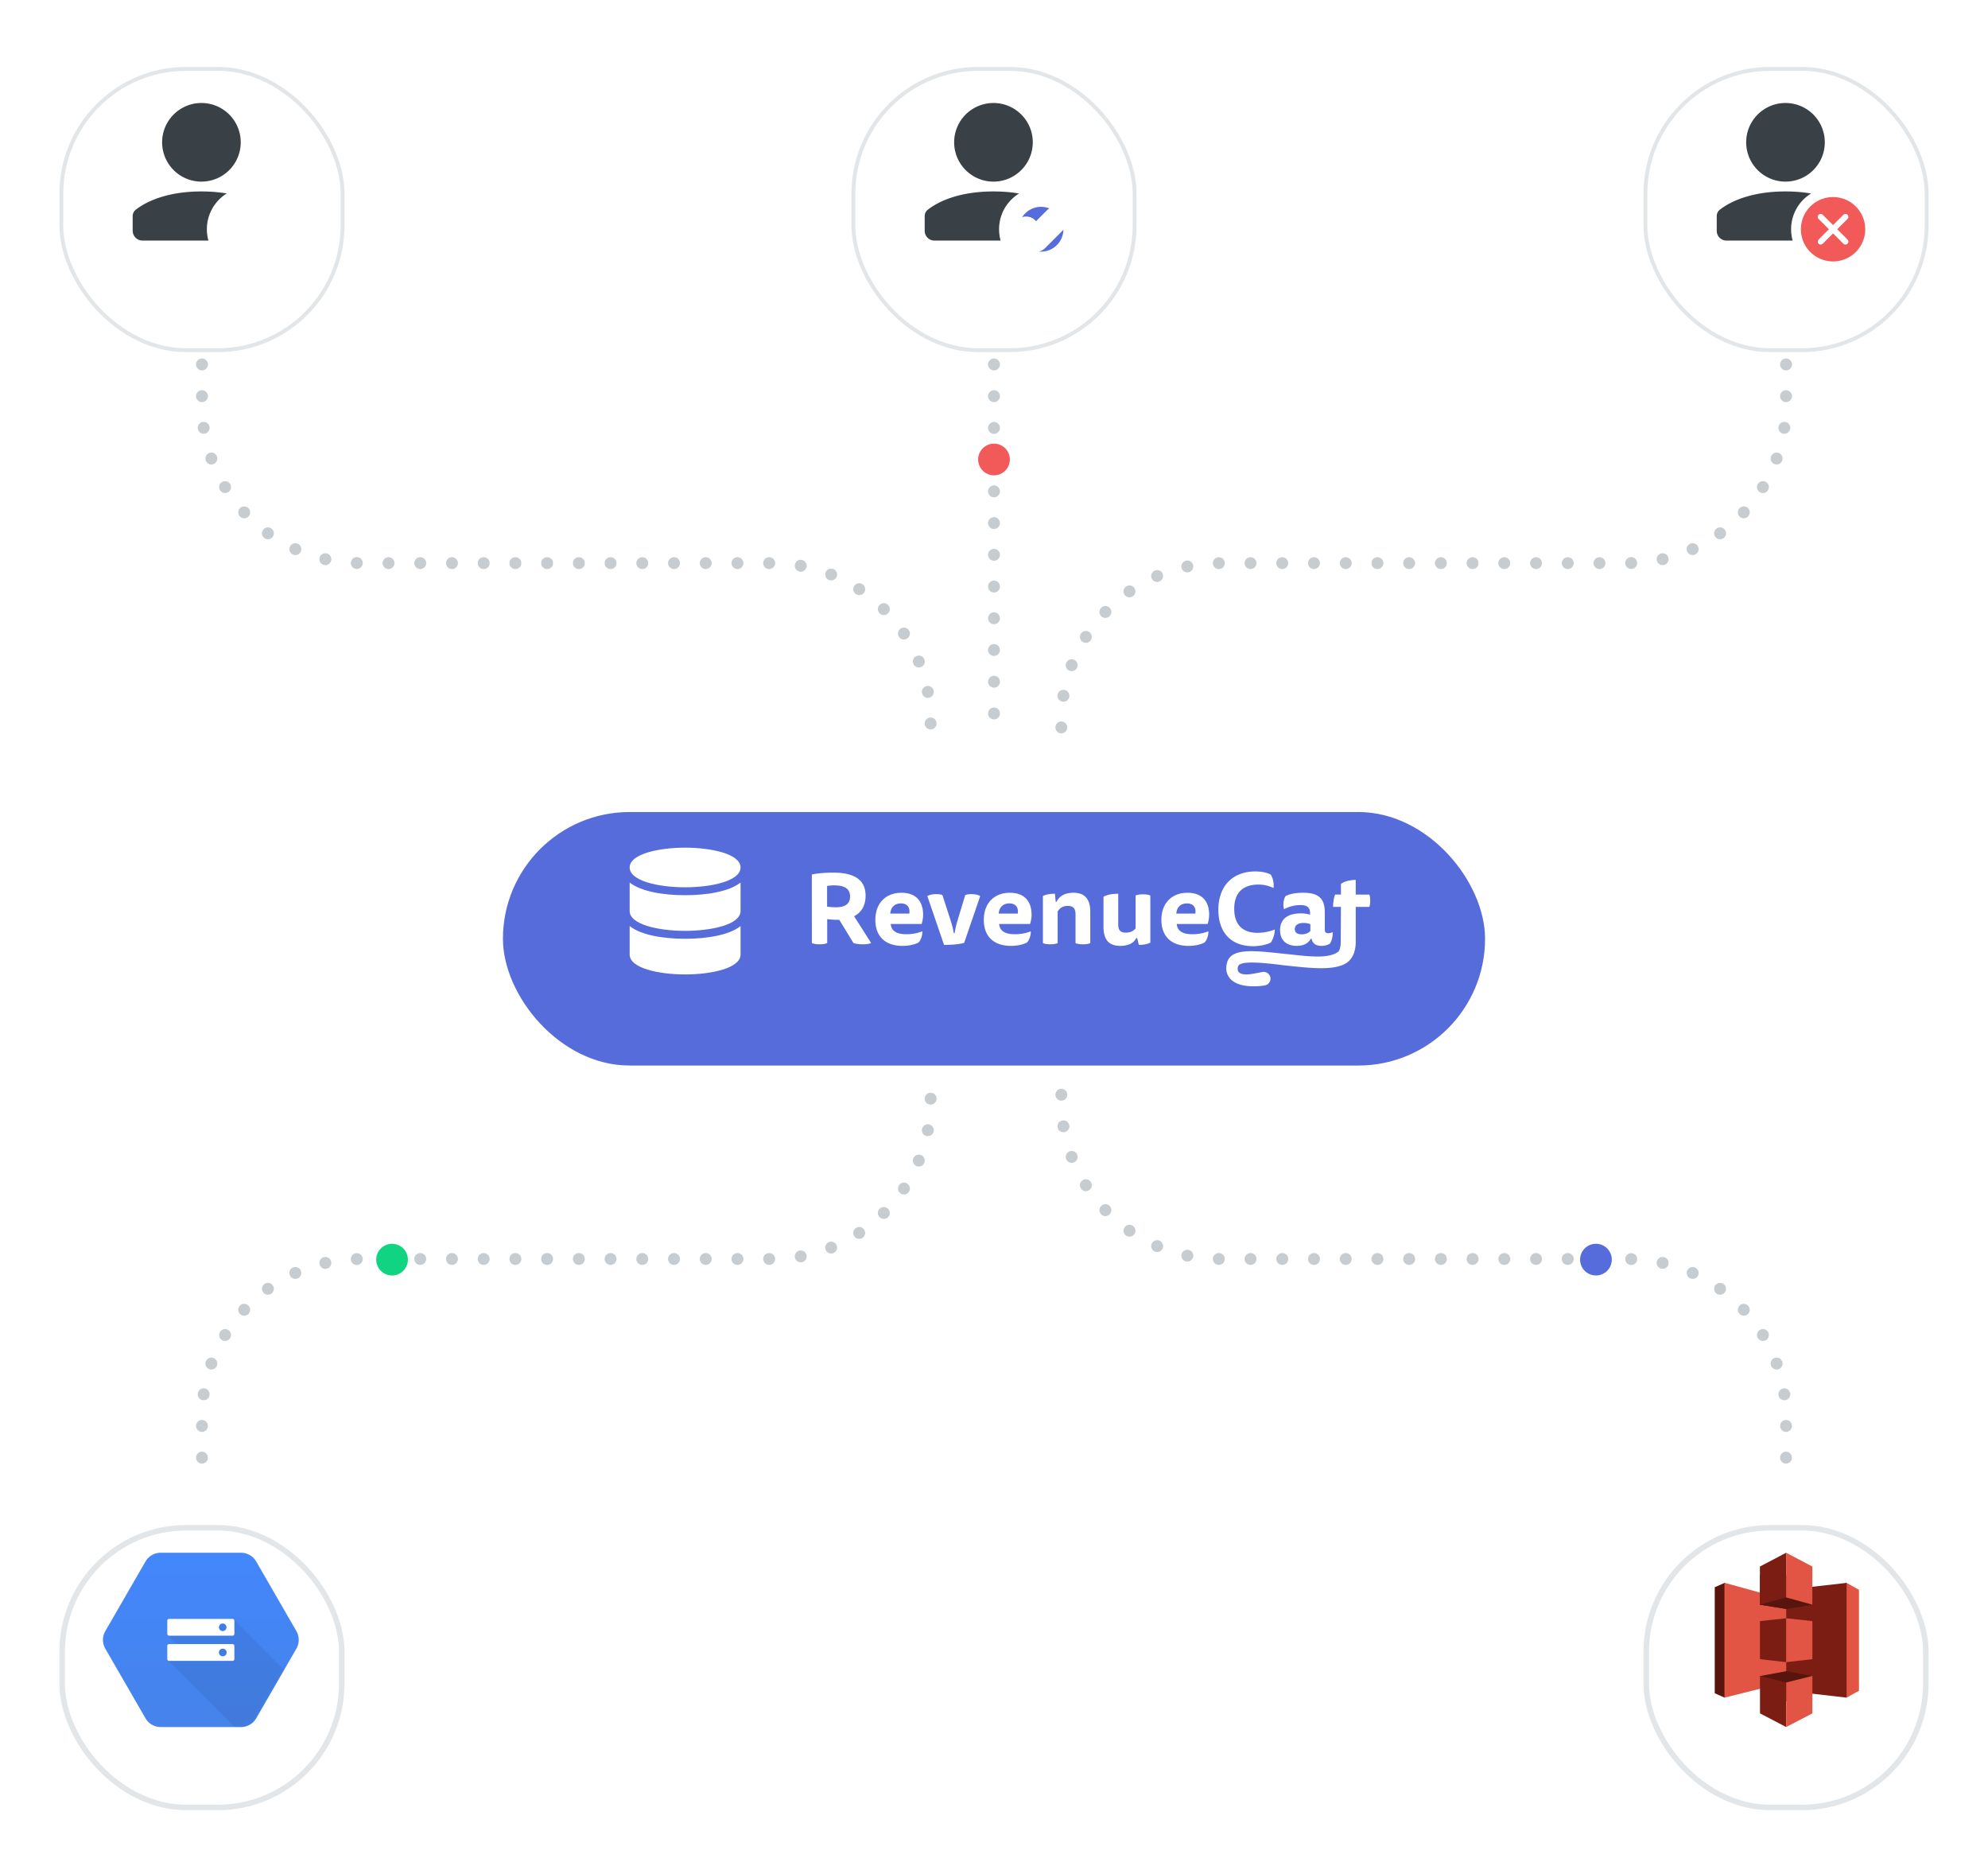
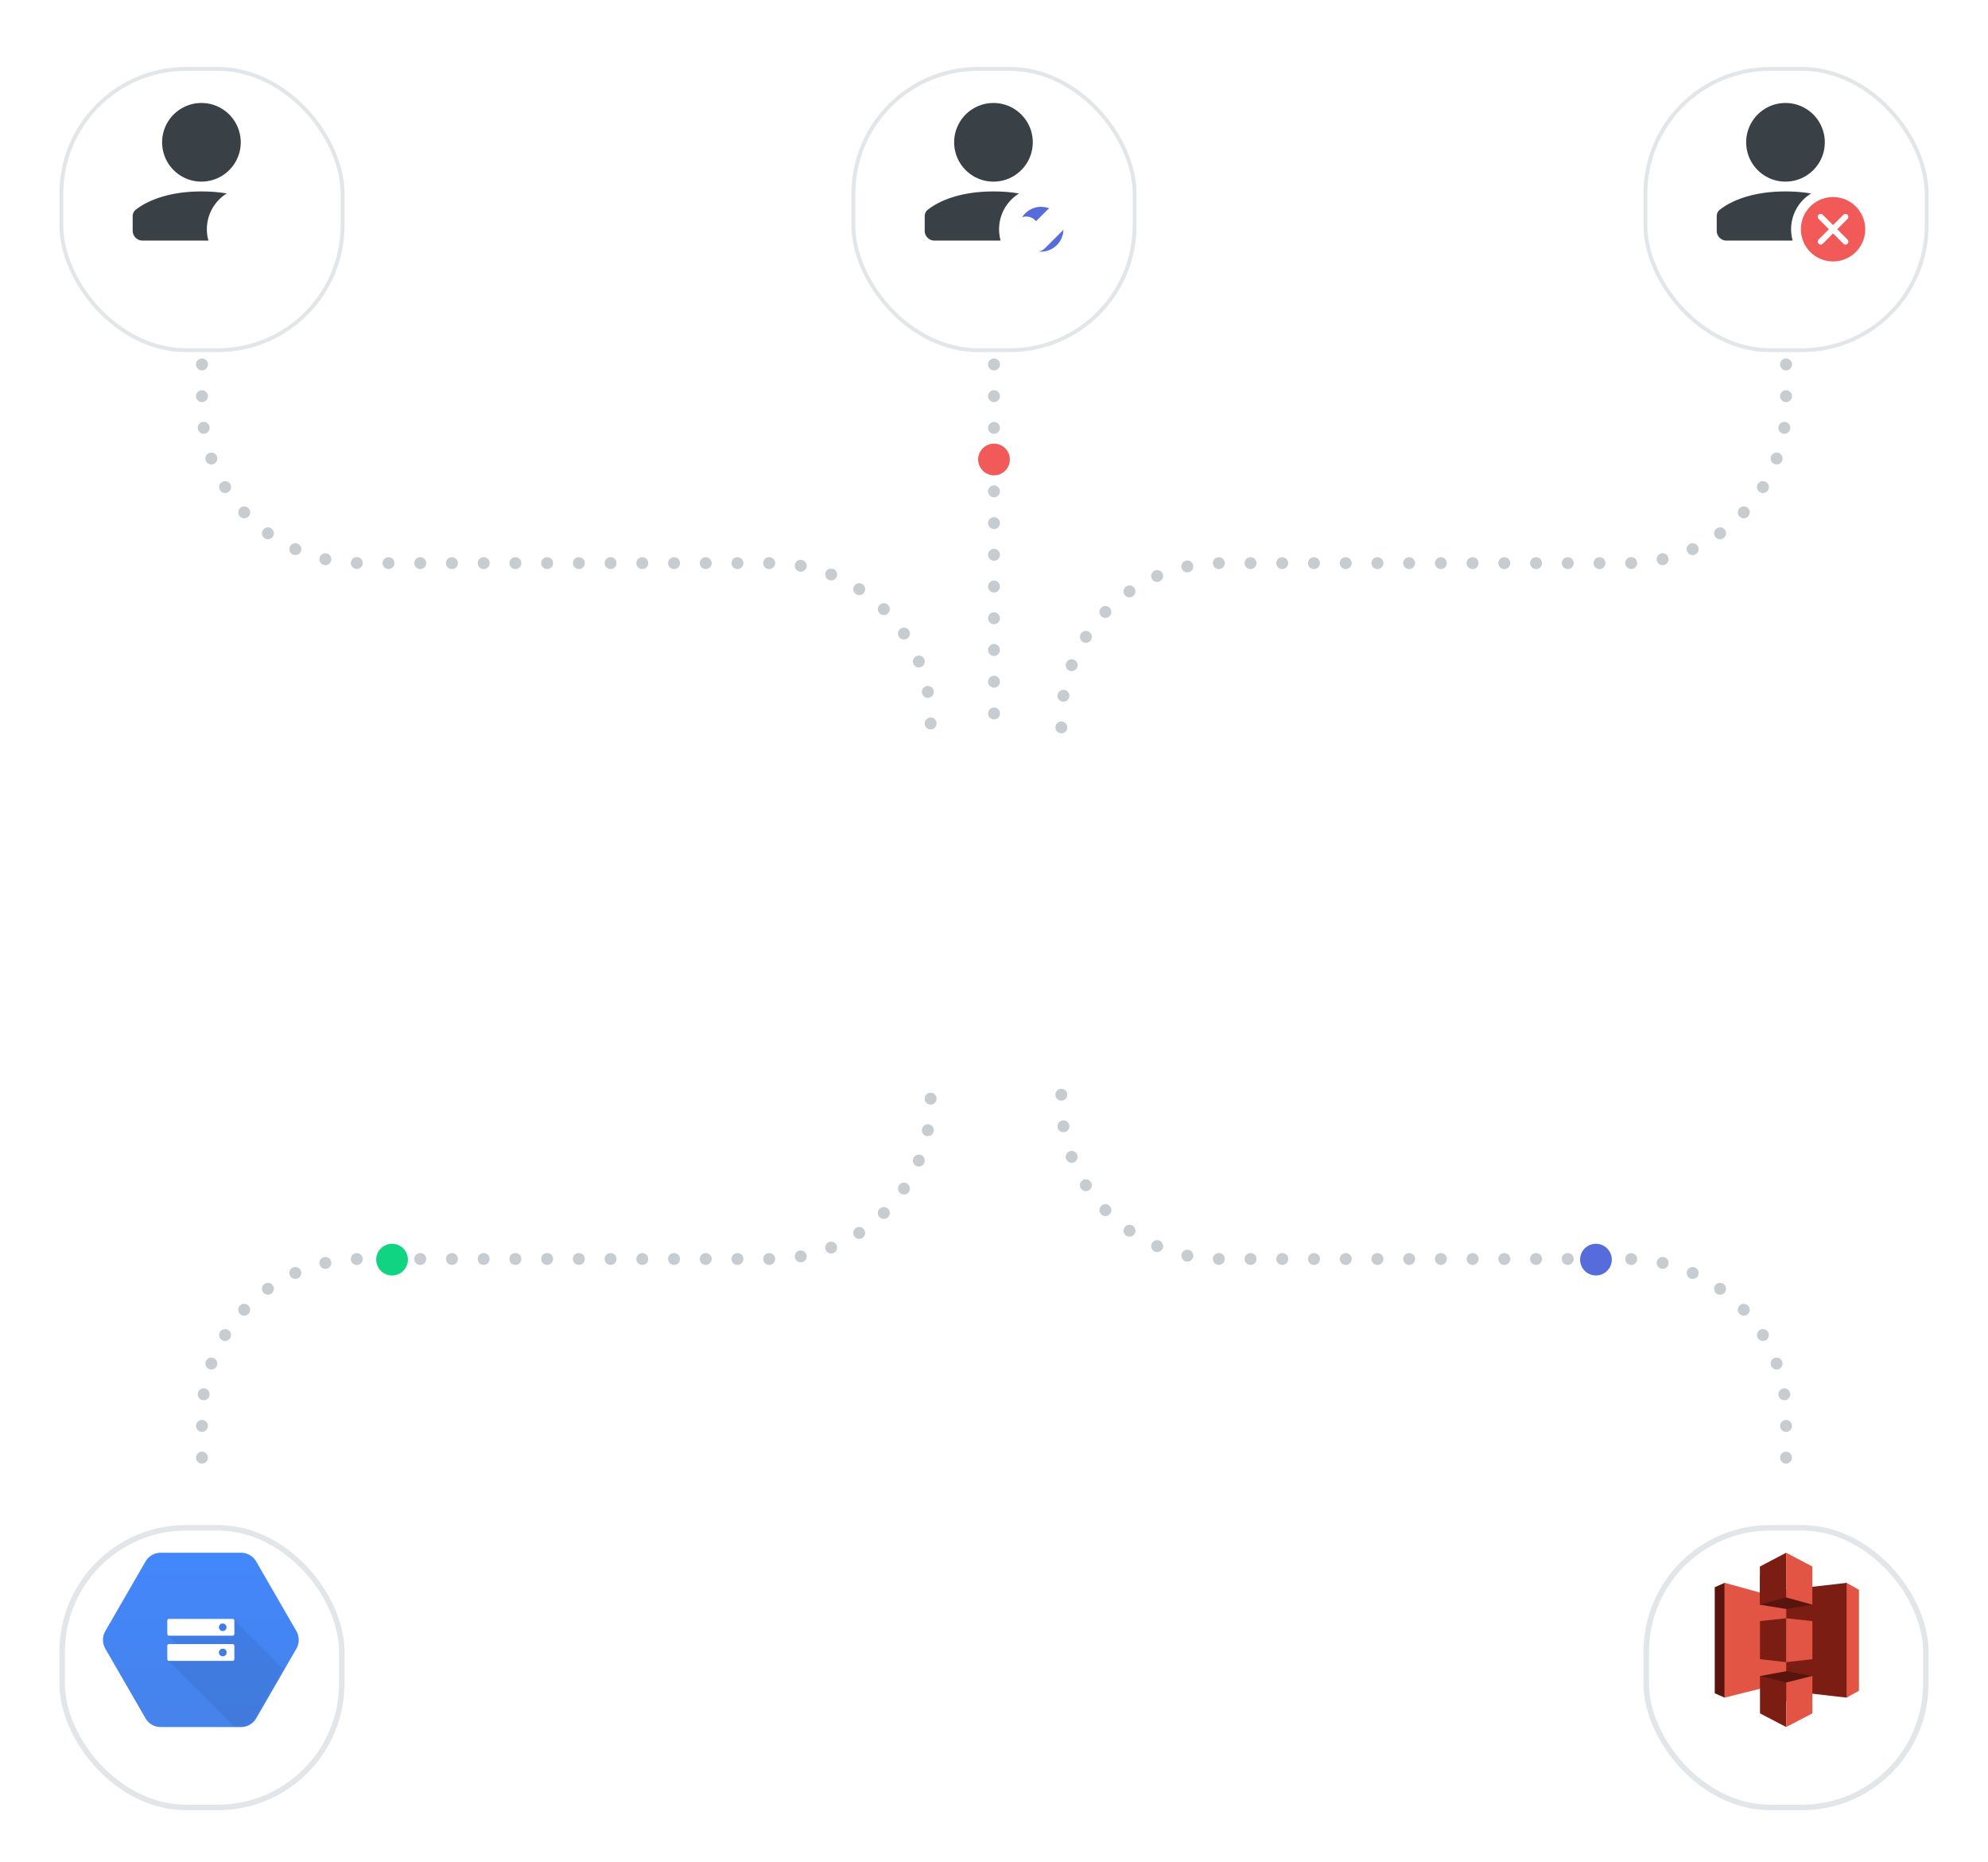
<svg xmlns="http://www.w3.org/2000/svg" width="502" height="470" fill="none">
  <g filter="url(#a)">
    <rect x="215" y="10" width="72" height="72" rx="32" fill="#fff" />
    <rect x="215.493" y="10.493" width="71.015" height="71.015" rx="31.507" stroke="#E3E6E8" stroke-width=".985" />
  </g>
  <path d="M259.555 35.926c0 4.8-3.891 8.691-8.691 8.691a8.691 8.691 0 1 1 0-17.382c4.8 0 8.691 3.89 8.691 8.69Z" fill="#394046" stroke="#394046" stroke-width="2.469" />
  <path d="M234.117 54.603c0-.466.173-.865.478-1.112 1.637-1.329 6.592-4.542 16.276-4.542 9.684 0 14.638 3.213 16.276 4.542.305.247.477.646.477 1.112v3.667a1.852 1.852 0 0 1-1.852 1.852h-29.803a1.852 1.852 0 0 1-1.852-1.852v-3.667Z" fill="#394046" stroke="#394046" stroke-width="1.235" />
  <mask id="b" maskUnits="userSpaceOnUse" x="251.75" y="46.75" width="22" height="22" fill="#000">
    <path fill="#fff" d="M251.75 46.75h22v22h-22z" />
    <path fill-rule="evenodd" clip-rule="evenodd" d="M262.875 66a8.125 8.125 0 1 0 0-16.25 8.125 8.125 0 0 0 0 16.25Zm4.274-10.101a.741.741 0 0 0-1.048-1.048l-4.476 4.476-1.976-1.976a.741.741 0 0 0-1.048 1.048l2.5 2.5c.289.289.759.289 1.048 0l5-5Z" />
  </mask>
  <path fill-rule="evenodd" clip-rule="evenodd" d="M262.875 66a8.125 8.125 0 1 0 0-16.25 8.125 8.125 0 0 0 0 16.25Zm4.274-10.101a.741.741 0 0 0-1.048-1.048l-4.476 4.476-1.976-1.976a.741.741 0 0 0-1.048 1.048l2.5 2.5c.289.289.759.289 1.048 0l5-5Z" fill="#576CDB" />
  <path d="m267.149 54.851 1.746-1.746-1.746 1.746Zm0 1.048 1.746 1.746-1.746-1.746Zm-1.048-1.048 1.746 1.746-1.746-1.746Zm-4.476 4.476-1.746 1.746 1.746 1.746 1.746-1.746-1.746-1.746Zm-1.976-1.976-1.746 1.746 1.746-1.746Zm-1.048 0-1.746-1.746 1.746 1.746Zm0 1.048 1.746-1.746-1.746 1.746Zm2.5 2.5-1.746 1.746 1.746-1.746Zm1.048 0 1.746 1.746-1.746-1.746Zm6.382-3.024a5.656 5.656 0 0 1-5.656 5.655v4.939c5.851 0 10.594-4.743 10.594-10.594h-4.938Zm-5.656-5.656a5.656 5.656 0 0 1 5.656 5.656h4.938c0-5.851-4.743-10.594-10.594-10.594v4.938Zm-5.656 5.656a5.656 5.656 0 0 1 5.656-5.656v-4.938c-5.851 0-10.594 4.743-10.594 10.594h4.938Zm5.656 5.655a5.656 5.656 0 0 1-5.656-5.655h-4.938c0 5.85 4.743 10.594 10.594 10.594V63.53Zm2.528-6.933a1.728 1.728 0 0 1 0-2.444l3.492 3.492a3.211 3.211 0 0 0 0-4.54l-3.492 3.492Zm2.444 0a1.728 1.728 0 0 1-2.444 0l3.492-3.492a3.21 3.21 0 0 0-4.54 0l3.492 3.492Zm-4.476 4.476 4.476-4.476-3.492-3.492-4.476 4.476 3.492 3.492Zm-5.468-1.976 1.976 1.976 3.492-3.492-1.976-1.976-3.492 3.492Zm2.444 0a1.728 1.728 0 0 1-2.444 0l3.492-3.492a3.21 3.21 0 0 0-4.54 0l3.492 3.492Zm0-2.444c.675.675.675 1.77 0 2.444l-3.492-3.492a3.211 3.211 0 0 0 0 4.54l3.492-3.492Zm2.5 2.5-2.5-2.5-3.492 3.492 2.5 2.5 3.492-3.492Zm-2.444 0a1.728 1.728 0 0 1 2.444 0l-3.492 3.492a3.21 3.21 0 0 0 4.54 0l-3.492-3.492Zm5-5-5 5 3.492 3.492 5-5-3.492-3.492Z" fill="#fff" mask="url(#b)" />
  <g filter="url(#c)">
    <rect x="415" y="10" width="72" height="72" rx="32" fill="#fff" />
    <rect x="415.493" y="10.493" width="71.015" height="71.015" rx="31.507" stroke="#E3E6E8" stroke-width=".985" />
  </g>
  <path d="M459.555 35.926c0 4.8-3.891 8.691-8.692 8.691a8.691 8.691 0 0 1-8.691-8.691c0-4.8 3.891-8.691 8.691-8.691a8.691 8.691 0 0 1 8.692 8.69Z" fill="#394046" stroke="#394046" stroke-width="2.469" />
  <path d="M434.117 54.603c0-.466.173-.865.478-1.112 1.637-1.329 6.592-4.542 16.275-4.542 9.684 0 14.639 3.213 16.276 4.542.305.247.478.646.478 1.112v3.667a1.852 1.852 0 0 1-1.852 1.852h-29.803a1.852 1.852 0 0 1-1.852-1.852v-3.667Z" fill="#394046" stroke="#394046" stroke-width="1.235" />
-   <path d="M462.875 67.234a9.36 9.36 0 0 0 9.359-9.36 9.36 9.36 0 1 0-9.359 9.36Z" fill="#F25A5A" stroke="#fff" stroke-width="2.469" />
+   <path d="M462.875 67.234a9.36 9.36 0 0 0 9.359-9.36 9.36 9.36 0 1 0-9.359 9.36" fill="#F25A5A" stroke="#fff" stroke-width="2.469" />
  <path d="m459.75 54.75 3.125 3.125M466 61l-3.125-3.125m0 0L466 54.75m-3.125 3.125L459.75 61" stroke="#fff" stroke-width="1.482" stroke-linecap="round" stroke-linejoin="round" />
  <g filter="url(#d)">
    <rect x="15" y="10" width="72" height="72" rx="32" fill="#fff" />
    <rect x="15.493" y="10.493" width="71.015" height="71.015" rx="31.507" stroke="#E3E6E8" stroke-width=".985" />
  </g>
  <path d="M59.534 35.926a8.67 8.67 0 1 1-17.34 0 8.67 8.67 0 0 1 17.34 0Z" fill="#394046" stroke="#394046" stroke-width="2.512" />
  <path d="M34.128 54.62c0-.474.176-.88.486-1.131 1.65-1.333 6.6-4.529 16.257-4.529 9.656 0 14.607 3.196 16.256 4.529.31.25.486.657.486 1.13v3.608c0 1.04-.843 1.884-1.884 1.884H36.012a1.884 1.884 0 0 1-1.884-1.884V54.62Z" fill="#394046" stroke="#394046" stroke-width="1.256" />
  <mask id="e" maskUnits="userSpaceOnUse" x="51.75" y="46.75" width="22" height="22" fill="#000">
    <path fill="#fff" d="M51.75 46.75h22v22h-22z" />
    <path fill-rule="evenodd" clip-rule="evenodd" d="M71 57.875a8.125 8.125 0 1 1-16.25 0 8.125 8.125 0 0 1 16.25 0Zm-8.12-3.747a3.455 3.455 0 0 0-3.455 3.455.628.628 0 1 1-1.256 0 4.712 4.712 0 0 1 4.711-4.711c1.116 0 2.1.426 2.873 1.111V53.5a.628.628 0 1 1 1.256 0v2.334a.628.628 0 0 1-.628.628h-2.334a.628.628 0 1 1 0-1.256h1.159c-.61-.675-1.424-1.078-2.326-1.078Zm4.086 3.412c.347 0 .629.281.629.628a4.711 4.711 0 0 1-4.712 4.711c-1.115 0-2.1-.425-2.872-1.11v.48a.628.628 0 1 1-1.256 0v-2.363a.628.628 0 0 1 .628-.598h2.334a.628.628 0 1 1 0 1.256h-1.16c.609.676 1.423 1.08 2.326 1.08a3.455 3.455 0 0 0 3.455-3.456c0-.347.282-.628.628-.628Z" />
  </mask>
  <path fill-rule="evenodd" clip-rule="evenodd" d="M71 57.875a8.125 8.125 0 1 1-16.25 0 8.125 8.125 0 0 1 16.25 0Zm-8.12-3.747a3.455 3.455 0 0 0-3.455 3.455.628.628 0 1 1-1.256 0 4.712 4.712 0 0 1 4.711-4.711c1.116 0 2.1.426 2.873 1.111V53.5a.628.628 0 1 1 1.256 0v2.334a.628.628 0 0 1-.628.628h-2.334a.628.628 0 1 1 0-1.256h1.159c-.61-.675-1.424-1.078-2.326-1.078Zm4.086 3.412c.347 0 .629.281.629.628a4.711 4.711 0 0 1-4.712 4.711c-1.115 0-2.1-.425-2.872-1.11v.48a.628.628 0 1 1-1.256 0v-2.363a.628.628 0 0 1 .628-.598h2.334a.628.628 0 1 1 0 1.256h-1.16c.609.676 1.423 1.08 2.326 1.08a3.455 3.455 0 0 0 3.455-3.456c0-.347.282-.628.628-.628Z" fill="#11D483" />
  <path d="m65.753 53.983-1.668 1.88 4.18 3.708v-5.588h-2.512Zm-.547 1.223v2.512h5.65l-3.785-4.195-1.865 1.683Zm-5.195 6.562 1.667-1.879-4.18-3.708v5.587h2.513Zm-1.256-1.836h2.512v-.053l-2.512.053Zm0-.046 2.51.13v-.011l-2.51-.12Zm1.801.658v-2.512H54.91l3.78 4.194 1.866-1.682Zm2.319 7.968c5.875 0 10.637-4.762 10.637-10.637h-5.024c0 3.1-2.513 5.612-5.613 5.612v5.025ZM52.238 57.875c0 5.875 4.762 10.637 10.637 10.637v-5.025a5.613 5.613 0 0 1-5.613-5.612h-5.024Zm10.637-10.637C57 47.238 52.238 52 52.238 57.875h5.024c0-3.1 2.513-5.613 5.613-5.613v-5.024Zm10.637 10.637c0-5.875-4.762-10.637-10.637-10.637v5.024c3.1 0 5.613 2.513 5.613 5.613h5.024Zm-11.575-.292c0-.52.422-.943.943-.943v-5.024a5.968 5.968 0 0 0-5.967 5.967h5.024Zm-3.14 3.14a3.14 3.14 0 0 0 3.14-3.14h-5.024c0-1.04.843-1.884 1.884-1.884v5.025Zm-3.14-3.14a3.14 3.14 0 0 0 3.14 3.14V55.7c1.04 0 1.884.844 1.884 1.884h-5.024Zm7.223-7.223a7.224 7.224 0 0 0-7.224 7.223h5.025a2.2 2.2 0 0 1 2.2-2.199V50.36Zm4.54 1.744c-1.187-1.053-2.752-1.744-4.54-1.744v5.024c.444 0 .848.161 1.205.478l3.335-3.758ZM63.24 53.5v.483h5.025V53.5H63.24Zm3.14-3.14a3.14 3.14 0 0 0-3.14 3.14h5.025c0 1.04-.844 1.884-1.884 1.884V50.36Zm3.141 3.14a3.14 3.14 0 0 0-3.14-3.14v5.024a1.884 1.884 0 0 1-1.885-1.884h5.025Zm0 2.334V53.5h-5.025v2.334h5.025Zm-3.14 3.14a3.14 3.14 0 0 0 3.14-3.14h-5.025c0-1.04.844-1.884 1.885-1.884v5.024Zm-2.334 0h2.334V53.95h-2.334v5.024Zm-3.14-3.14a3.14 3.14 0 0 0 3.14 3.14V53.95c1.04 0 1.884.843 1.884 1.884h-5.024Zm3.14-3.14a3.14 3.14 0 0 0-3.14 3.14h5.024c0 1.04-.843 1.884-1.884 1.884v-5.025Zm1.159 0h-1.16v5.024h1.16v-5.025ZM62.88 56.64c.111 0 .271.04.46.249l3.73-3.366c-1.029-1.141-2.497-1.907-4.19-1.907v5.024Zm7.227 1.528a3.14 3.14 0 0 0-3.14-3.14v5.024a1.884 1.884 0 0 1-1.885-1.884h5.025Zm-7.224 7.224a7.224 7.224 0 0 0 7.224-7.224h-5.025a2.2 2.2 0 0 1-2.2 2.2v5.024Zm-4.54-1.744c1.188 1.053 2.753 1.744 4.54 1.744v-5.025c-.444 0-.848-.16-1.205-.478l-3.334 3.759Zm-.844-1.88v.482h5.024v-.482H57.5Zm0 .482c0-1.04.843-1.884 1.884-1.884v5.024a3.14 3.14 0 0 0 3.14-3.14H57.5Zm1.884-1.884c1.04 0 1.884.843 1.884 1.884h-5.025a3.14 3.14 0 0 0 3.14 3.14v-5.024Zm1.884 1.884v-2.318h-5.025v2.318h5.025Zm-5.02-2.495a3.131 3.131 0 0 0-.004.23l5.023-.106c.001.046 0 .092-.002.138l-5.017-.262Zm5.018.25a1.884 1.884 0 0 1-1.882 1.795v-5.024a3.14 3.14 0 0 0-3.137 2.991l5.019.237ZM59.383 61.8h2.334v-5.024h-2.334V61.8Zm2.334 0a1.884 1.884 0 0 1-1.885-1.884h5.025a3.14 3.14 0 0 0-3.14-3.14V61.8Zm-1.885-1.884c0-1.04.844-1.884 1.885-1.884v5.024a3.14 3.14 0 0 0 3.14-3.14h-5.025Zm1.885-1.884h-1.16v5.024h1.16v-5.024Zm1.166 1.079c-.111 0-.272-.04-.46-.249l-3.733 3.364c1.03 1.142 2.5 1.91 4.193 1.91V59.11Zm.943-.943c0 .52-.422.943-.943.943v5.025a5.968 5.968 0 0 0 5.968-5.968h-5.025Zm3.14-3.14a3.14 3.14 0 0 0-3.14 3.14h5.025c0 1.04-.844 1.884-1.885 1.884v-5.024Z" fill="#fff" mask="url(#e)" />
  <path d="M451 92v10.163c0 22.092-17.909 40-40 40H308c-22.091 0-40 17.909-40 40V188M451 368v-10.163c0-22.092-17.909-40-40-40H308c-22.091 0-40-17.909-40-40V272M51 92v10.163c0 22.092 17.909 40 40 40h104c22.091 0 40 17.909 40 40V188M51 368v-10.163c0-22.092 17.909-40 40-40h104c22.091 0 40-17.909 40-40V272" stroke="#C7CCD1" stroke-width="3" stroke-linecap="round" stroke-dasharray="0.01 8" />
  <path d="M103 318a4 4 0 1 1-8 0 4 4 0 0 1 8 0Z" fill="#11D483" />
  <path d="M407 318a4 4 0 1 1-8 0 4 4 0 0 1 8 0Z" fill="#576CDB" />
  <path d="M251 92v96" stroke="#C7CCD1" stroke-width="3" stroke-linecap="round" stroke-dasharray="0.01 8" />
  <path d="M255 116a4 4 0 1 1-8 0 4 4 0 0 1 8 0Z" fill="#F25A5A" />
  <g filter="url(#f)">
-     <rect x="127" y="198" width="248" height="64" rx="32" fill="#576CDB" />
-   </g>
+     </g>
  <g clip-path="url(#g)" fill="#fff">
    <path d="M173 214c-6.7 0-14 1.6-14 5s7.3 5 14 5 14-1.6 14-5-7.3-5-14-5Z" />
    <path d="M173 226.001c-5.4 0-11.1-.9-14-3.2v7.2c0 3.4 7.3 5 14 5s14-1.6 14-5v-7.2c-2.9 2.3-8.6 3.2-14 3.2Z" />
    <path d="M173 237.001c-5.4 0-11.1-.9-14-3.2v7.2c0 3.4 7.3 5 14 5s14-1.6 14-5v-7.2c-2.9 2.3-8.6 3.2-14 3.2Z" />
  </g>
  <path d="M205 220.773c1.36-.299 3.465-.474 5.363-.474 5.131 0 8.212 1.645 8.212 5.831 0 2.567-1.131 4.262-2.9 5.184l4.282 6.729c-.333.224-1.052.349-2.053.349-1.13 0-1.873-.125-2.412-.349l-3.565-5.832h-.405c-.869 0-2.027-.075-2.643-.175v6.031c-.359.2-1.001.325-1.924.325-.898 0-1.565-.125-1.95-.325L205 220.773Zm3.849 2.891v5.208c.729.117 1.468.175 2.207.175 2.232 0 3.597-.771 3.597-2.713 0-1.994-1.437-2.816-4-2.816a10.472 10.472 0 0 0-1.804.146ZM224.916 233.26c.154 1.745 1.436 2.592 3.977 2.592 1.643 0 3.08-.349 4.001-.747.076.946-.334 2.168-.924 2.815-.847.474-2.283.873-4.054.873-4.491 0-6.877-2.517-6.877-6.555 0-4.162 2.566-6.853 6.595-6.853 3.747 0 5.466 2.243 5.466 5.532a7.475 7.475 0 0 1-.385 2.343h-7.799Zm4.696-2.618c.205-1.295-.283-2.567-2.13-2.567-1.591 0-2.566.997-2.669 2.567h4.799ZM241.049 235.6c.178-1.086.427-2.16.744-3.215l1.95-6.43c.283-.1.718-.225 1.54-.225 1.052 0 1.771.2 2.232.499l-4.054 11.813c-1.36.374-3.259.499-5.081.499l-4.208-12.311c.462-.299 1.18-.499 2.261-.499.769 0 1.304.124 1.54.225l2.078 6.43c.338 1.053.603 2.127.796 3.215l.202-.001ZM252.299 233.26c.154 1.745 1.436 2.592 3.977 2.592 1.643 0 3.08-.349 4.001-.747.076.946-.334 2.168-.924 2.815-.847.474-2.284.873-4.054.873-4.491 0-6.877-2.517-6.877-6.555 0-4.162 2.566-6.853 6.595-6.853 3.746 0 5.466 2.243 5.466 5.532a7.502 7.502 0 0 1-.383 2.343h-7.801Zm4.696-2.618c.205-1.295-.283-2.567-2.13-2.567-1.592 0-2.566.997-2.669 2.567h4.799ZM267.073 238.092c-.334.175-.95.299-1.848.299-.899 0-1.514-.124-1.873-.299v-11.887c.695-.374 1.796-.573 3.028-.573l.205 2.044h.205c.616-1.296 1.925-2.293 4.261-2.293 1.951 0 4.261.675 4.261 4.785v7.925c-.334.175-.949.299-1.848.299-.898 0-1.514-.124-1.873-.299v-7.277c0-1.296-.462-2.118-1.976-2.118-1.334 0-2.078.647-2.54 1.42l-.002 7.974ZM286.939 236.797c-.565 1.122-1.771 1.994-4.029 1.994-2.001 0-4.262-.675-4.262-4.814v-7.601c.87-.473 2.105-.747 3.722-.747v7.726c0 1.345.434 2.093 1.924 2.093 1.206 0 2-.498 2.464-1.071v-8.296c.359-.175.974-.299 1.873-.299.898 0 1.514.125 1.848.299v11.888c-.667.374-1.719.573-2.9.573l-.434-1.745h-.206ZM297.142 233.26c.154 1.745 1.437 2.592 3.978 2.592 1.643 0 3.079-.349 4-.747.077.946-.334 2.168-.923 2.815-.847.474-2.284.873-4.054.873-4.491 0-6.877-2.517-6.877-6.555 0-4.162 2.566-6.853 6.595-6.853 3.746 0 5.465 2.243 5.465 5.532a7.504 7.504 0 0 1-.385 2.343h-7.799Zm4.696-2.618c.206-1.295-.282-2.567-2.129-2.567-1.592 0-2.567.997-2.669 2.567h4.798ZM317.767 223.315c-3.618 0-6.107 1.795-6.107 6.13 0 4.336 2.464 6.057 5.927 6.057a11.987 11.987 0 0 0 4.311-.845c.051.922-.41 2.517-1.026 3.315-1.104.524-2.696.897-4.491.897-5.492 0-8.725-3.439-8.725-9.171.001-6.184 3.773-9.698 9.316-9.698 1.462 0 2.95.253 3.9.797.59.823.847 2.293.718 3.389-1.231-.572-2.36-.871-3.823-.871ZM330.991 236.996c-.564 1.098-1.77 1.795-3.541 1.795-2.261 0-4.208-1.098-4.208-3.988 0-3.04 2.261-4.211 5.235-4.211.791-.01 1.579.1 2.335.324v-.349c0-1.52-.769-2.068-2.463-2.068a8.559 8.559 0 0 0-4.107 1.044c-.308-.972-.18-2.517.411-3.34.924-.498 2.515-.822 4.414-.822 3.695 0 5.465 1.267 5.465 4.959v4.311c0 .773.359.947.87.947.39.007.773-.097 1.104-.299.102.997-.206 2.218-.667 2.916-.54.348-1.258.573-2.13.573-1.488 0-2.261-.623-2.515-1.795l-.203.003Zm-.102-3.688a4.637 4.637 0 0 0-1.694-.299c-1.488 0-2.233.598-2.233 1.545 0 .972.745 1.321 1.771 1.321.821 0 1.643-.253 2.156-.872v-1.695Z" fill="#fff" />
  <path d="M342.342 228.951h3.425c.155-.3.232-.929.232-1.555 0-.625-.077-1.253-.232-1.554h-3.425v-3.713c-1.443.025-2.807.351-3.735 1.002v2.708h-1.468c-.335.802-.515 2.027-.515 3.109h1.984l-.051 8.808c0 .971-.174 2.211-.745 2.601-2.719 1.869-8.25.964-13.325.452-7.291-.737-13.588-1.705-14.634 2.213-.553 2.07.165 3.393.863 4.138 1.405 1.498 3.883 1.839 5.85 1.839a18.49 18.49 0 0 0 2.762-.21 1.787 1.787 0 0 0 1.157-.695c.276-.371.388-.833.313-1.285a1.76 1.76 0 0 0-2.038-1.431c-2.022.367-4.876 1.183-5.97.015-.371-.395-.307-1.363 0-1.663.814-1.182 6.053-.731 11.328-.039 5.827.591 11.859 1.42 15.284-.244 1.341-.651 2.94-2.167 2.94-5.691v-8.805Z" fill="#fff" />
  <g filter="url(#h)">
    <rect x="415" y="378" width="72" height="72" rx="32" fill="#fff" />
    <rect x="415.7" y="378.7" width="70.6" height="70.6" rx="31.3" stroke="#E3E6E8" stroke-width="1.4" />
  </g>
  <path fill-rule="evenodd" clip-rule="evenodd" d="m466.29 399.609-7.634 14.484 7.634 14.483 3.127-1.742v-25.483l-3.127-1.742Z" fill="#E25444" />
  <path fill-rule="evenodd" clip-rule="evenodd" d="m466.289 399.607-15.267 1.742-7.772 12.742 7.772 12.741 15.267 1.742v-28.967Z" fill="#7B1D13" />
  <path fill-rule="evenodd" clip-rule="evenodd" d="m435.483 399.607-2.483 1.1v26.767l2.483 1.1 15.543-14.483-15.543-14.484Z" fill="#58150D" />
  <path fill-rule="evenodd" clip-rule="evenodd" d="m435.453 399.578 15.597 4.319v20.777l-15.597 3.911v-29.007Z" fill="#E25444" />
-   <path fill-rule="evenodd" clip-rule="evenodd" d="m451.044 406.179-6.622-1.06 6.622-7.496 6.607 7.496-6.607 1.06Z" fill="#58150D" />
  <path fill-rule="evenodd" clip-rule="evenodd" d="m457.651 405.119-6.615 1.076-6.614-1.076v-7.496M451.044 421.904l-6.622 1.223 6.622 6.437 6.607-6.437-6.607-1.223Z" fill="#58150D" />
  <path fill-rule="evenodd" clip-rule="evenodd" d="m451.02 392-6.622 3.483v9.625l6.643-1.864L451.02 392ZM451.036 408.541l-6.614.717v9.61l6.614.754v-11.081ZM451.036 424.755l-6.614-1.653v9.447l6.614 3.45v-11.244Z" fill="#7B1D13" />
  <path fill-rule="evenodd" clip-rule="evenodd" d="m457.653 423.102-6.614 1.653v11.244l6.614-3.45v-9.447ZM451.039 408.541l6.614.717v9.61l-6.614.754v-11.081ZM451.023 392l6.622 3.483v9.625l-6.622-1.833V392Z" fill="#E25444" />
  <g filter="url(#i)">
    <rect x="15" y="378" width="72" height="72" rx="32" fill="#fff" />
    <rect x="15.7" y="378.7" width="70.6" height="70.6" rx="31.3" stroke="#E3E6E8" stroke-width="1.4" />
  </g>
  <path d="m36.733 433.78-10.138-17.56a4.437 4.437 0 0 1 0-4.44l10.138-17.559A4.437 4.437 0 0 1 40.579 392h20.275a4.44 4.44 0 0 1 3.846 2.221l10.138 17.559a4.44 4.44 0 0 1 0 4.441L64.7 433.779A4.438 4.438 0 0 1 60.854 436H40.579a4.44 4.44 0 0 1-3.846-2.22Z" fill="url(#j)" />
  <mask id="k" style="mask-type:luminance" maskUnits="userSpaceOnUse" x="26" y="392" width="50" height="44">
    <path d="m36.733 433.78-10.138-17.56a4.437 4.437 0 0 1 0-4.44l10.138-17.559A4.438 4.438 0 0 1 40.579 392h20.275a4.44 4.44 0 0 1 3.846 2.221l10.138 17.559a4.44 4.44 0 0 1 0 4.441L64.7 433.779A4.437 4.437 0 0 1 60.854 436H40.579a4.439 4.439 0 0 1-3.846-2.221v.001Z" fill="#fff" />
  </mask>
  <g mask="url(#k)">
    <path opacity=".07" d="m45.043 410.091-2.707 2.699 2.3 2.301-2.277 4.046 17.237 17.238 4.177.001 8.158-14.651-12.917-12.918-13.97 1.284Z" fill="#000" />
  </g>
  <path d="M58.712 408.698H42.71a.47.47 0 0 0-.468.468v3.309c0 .257.211.468.468.468h16.002a.47.47 0 0 0 .469-.468v-3.309a.47.47 0 0 0-.468-.469m-2.478 3.081a.96.96 0 0 1-.366-1.842.959.959 0 0 1 1.25 1.25.96.96 0 0 1-.884.592Zm2.477 3.279H42.71a.47.47 0 0 0-.468.469v3.308c0 .257.211.468.468.468h16.002a.47.47 0 0 0 .469-.468v-3.308a.47.47 0 0 0-.468-.469Zm-2.477 3.08a.963.963 0 0 1-.956-.958.958.958 0 0 1 .956-.956.967.967 0 0 1 .92.581.963.963 0 0 1-.218 1.066.951.951 0 0 1-.702.267Z" fill="#fff" />
  <defs>
    <filter id="a" x="200.222" y=".148" width="101.556" height="101.556" filterUnits="userSpaceOnUse" color-interpolation-filters="sRGB">
      <feFlood flood-opacity="0" result="BackgroundImageFix" />
      <feColorMatrix in="SourceAlpha" values="0 0 0 0 0 0 0 0 0 0 0 0 0 0 0 0 0 0 127 0" result="hardAlpha" />
      <feOffset dy="4.926" />
      <feGaussianBlur stdDeviation="7.389" />
      <feColorMatrix values="0 0 0 0 0.09 0 0 0 0 0.102 0 0 0 0 0.11 0 0 0 0.15 0" />
      <feBlend in2="BackgroundImageFix" result="effect1_dropShadow_583_5191" />
      <feColorMatrix in="SourceAlpha" values="0 0 0 0 0 0 0 0 0 0 0 0 0 0 0 0 0 0 127 0" result="hardAlpha" />
      <feOffset dy="1.97" />
      <feGaussianBlur stdDeviation="2.956" />
      <feColorMatrix values="0 0 0 0 0.09 0 0 0 0 0.102 0 0 0 0 0.11 0 0 0 0.1 0" />
      <feBlend in2="effect1_dropShadow_583_5191" result="effect2_dropShadow_583_5191" />
      <feBlend in="SourceGraphic" in2="effect2_dropShadow_583_5191" result="shape" />
    </filter>
    <filter id="c" x="400.222" y=".148" width="101.556" height="101.556" filterUnits="userSpaceOnUse" color-interpolation-filters="sRGB">
      <feFlood flood-opacity="0" result="BackgroundImageFix" />
      <feColorMatrix in="SourceAlpha" values="0 0 0 0 0 0 0 0 0 0 0 0 0 0 0 0 0 0 127 0" result="hardAlpha" />
      <feOffset dy="4.926" />
      <feGaussianBlur stdDeviation="7.389" />
      <feColorMatrix values="0 0 0 0 0.09 0 0 0 0 0.102 0 0 0 0 0.11 0 0 0 0.15 0" />
      <feBlend in2="BackgroundImageFix" result="effect1_dropShadow_583_5191" />
      <feColorMatrix in="SourceAlpha" values="0 0 0 0 0 0 0 0 0 0 0 0 0 0 0 0 0 0 127 0" result="hardAlpha" />
      <feOffset dy="1.97" />
      <feGaussianBlur stdDeviation="2.956" />
      <feColorMatrix values="0 0 0 0 0.09 0 0 0 0 0.102 0 0 0 0 0.11 0 0 0 0.1 0" />
      <feBlend in2="effect1_dropShadow_583_5191" result="effect2_dropShadow_583_5191" />
      <feBlend in="SourceGraphic" in2="effect2_dropShadow_583_5191" result="shape" />
    </filter>
    <filter id="d" x=".222" y=".148" width="101.556" height="101.556" filterUnits="userSpaceOnUse" color-interpolation-filters="sRGB">
      <feFlood flood-opacity="0" result="BackgroundImageFix" />
      <feColorMatrix in="SourceAlpha" values="0 0 0 0 0 0 0 0 0 0 0 0 0 0 0 0 0 0 127 0" result="hardAlpha" />
      <feOffset dy="4.926" />
      <feGaussianBlur stdDeviation="7.389" />
      <feColorMatrix values="0 0 0 0 0.09 0 0 0 0 0.102 0 0 0 0 0.11 0 0 0 0.15 0" />
      <feBlend in2="BackgroundImageFix" result="effect1_dropShadow_583_5191" />
      <feColorMatrix in="SourceAlpha" values="0 0 0 0 0 0 0 0 0 0 0 0 0 0 0 0 0 0 127 0" result="hardAlpha" />
      <feOffset dy="1.97" />
      <feGaussianBlur stdDeviation="2.956" />
      <feColorMatrix values="0 0 0 0 0.09 0 0 0 0 0.102 0 0 0 0 0.11 0 0 0 0.1 0" />
      <feBlend in2="effect1_dropShadow_583_5191" result="effect2_dropShadow_583_5191" />
      <feBlend in="SourceGraphic" in2="effect2_dropShadow_583_5191" result="shape" />
    </filter>
    <filter id="f" x="112" y="188" width="278" height="94" filterUnits="userSpaceOnUse" color-interpolation-filters="sRGB">
      <feFlood flood-opacity="0" result="BackgroundImageFix" />
      <feColorMatrix in="SourceAlpha" values="0 0 0 0 0 0 0 0 0 0 0 0 0 0 0 0 0 0 127 0" result="hardAlpha" />
      <feOffset dy="5" />
      <feGaussianBlur stdDeviation="7.5" />
      <feColorMatrix values="0 0 0 0 0.09 0 0 0 0 0.102 0 0 0 0 0.11 0 0 0 0.15 0" />
      <feBlend in2="BackgroundImageFix" result="effect1_dropShadow_583_5191" />
      <feColorMatrix in="SourceAlpha" values="0 0 0 0 0 0 0 0 0 0 0 0 0 0 0 0 0 0 127 0" result="hardAlpha" />
      <feOffset dy="2" />
      <feGaussianBlur stdDeviation="3" />
      <feColorMatrix values="0 0 0 0 0.09 0 0 0 0 0.102 0 0 0 0 0.11 0 0 0 0.1 0" />
      <feBlend in2="effect1_dropShadow_583_5191" result="effect2_dropShadow_583_5191" />
      <feBlend in="SourceGraphic" in2="effect2_dropShadow_583_5191" result="shape" />
    </filter>
    <filter id="h" x="400" y="368" width="102" height="102" filterUnits="userSpaceOnUse" color-interpolation-filters="sRGB">
      <feFlood flood-opacity="0" result="BackgroundImageFix" />
      <feColorMatrix in="SourceAlpha" values="0 0 0 0 0 0 0 0 0 0 0 0 0 0 0 0 0 0 127 0" result="hardAlpha" />
      <feOffset dy="5" />
      <feGaussianBlur stdDeviation="7.5" />
      <feColorMatrix values="0 0 0 0 0.09 0 0 0 0 0.102 0 0 0 0 0.11 0 0 0 0.15 0" />
      <feBlend in2="BackgroundImageFix" result="effect1_dropShadow_583_5191" />
      <feColorMatrix in="SourceAlpha" values="0 0 0 0 0 0 0 0 0 0 0 0 0 0 0 0 0 0 127 0" result="hardAlpha" />
      <feOffset dy="2" />
      <feGaussianBlur stdDeviation="3" />
      <feColorMatrix values="0 0 0 0 0.09 0 0 0 0 0.102 0 0 0 0 0.11 0 0 0 0.1 0" />
      <feBlend in2="effect1_dropShadow_583_5191" result="effect2_dropShadow_583_5191" />
      <feBlend in="SourceGraphic" in2="effect2_dropShadow_583_5191" result="shape" />
    </filter>
    <filter id="i" x="0" y="368" width="102" height="102" filterUnits="userSpaceOnUse" color-interpolation-filters="sRGB">
      <feFlood flood-opacity="0" result="BackgroundImageFix" />
      <feColorMatrix in="SourceAlpha" values="0 0 0 0 0 0 0 0 0 0 0 0 0 0 0 0 0 0 127 0" result="hardAlpha" />
      <feOffset dy="5" />
      <feGaussianBlur stdDeviation="7.5" />
      <feColorMatrix values="0 0 0 0 0.09 0 0 0 0 0.102 0 0 0 0 0.11 0 0 0 0.15 0" />
      <feBlend in2="BackgroundImageFix" result="effect1_dropShadow_583_5191" />
      <feColorMatrix in="SourceAlpha" values="0 0 0 0 0 0 0 0 0 0 0 0 0 0 0 0 0 0 127 0" result="hardAlpha" />
      <feOffset dy="2" />
      <feGaussianBlur stdDeviation="3" />
      <feColorMatrix values="0 0 0 0 0.09 0 0 0 0 0.102 0 0 0 0 0.11 0 0 0 0.1 0" />
      <feBlend in2="effect1_dropShadow_583_5191" result="effect2_dropShadow_583_5191" />
      <feBlend in="SourceGraphic" in2="effect2_dropShadow_583_5191" result="shape" />
    </filter>
    <linearGradient id="j" x1="50.717" y1="392" x2="50.717" y2="435.932" gradientUnits="userSpaceOnUse">
      <stop stop-color="#4387FD" />
      <stop offset="1" stop-color="#4683EA" />
    </linearGradient>
    <clipPath id="g">
      <path fill="#fff" transform="translate(157 214)" d="M0 0h32v32H0z" />
    </clipPath>
  </defs>
</svg>